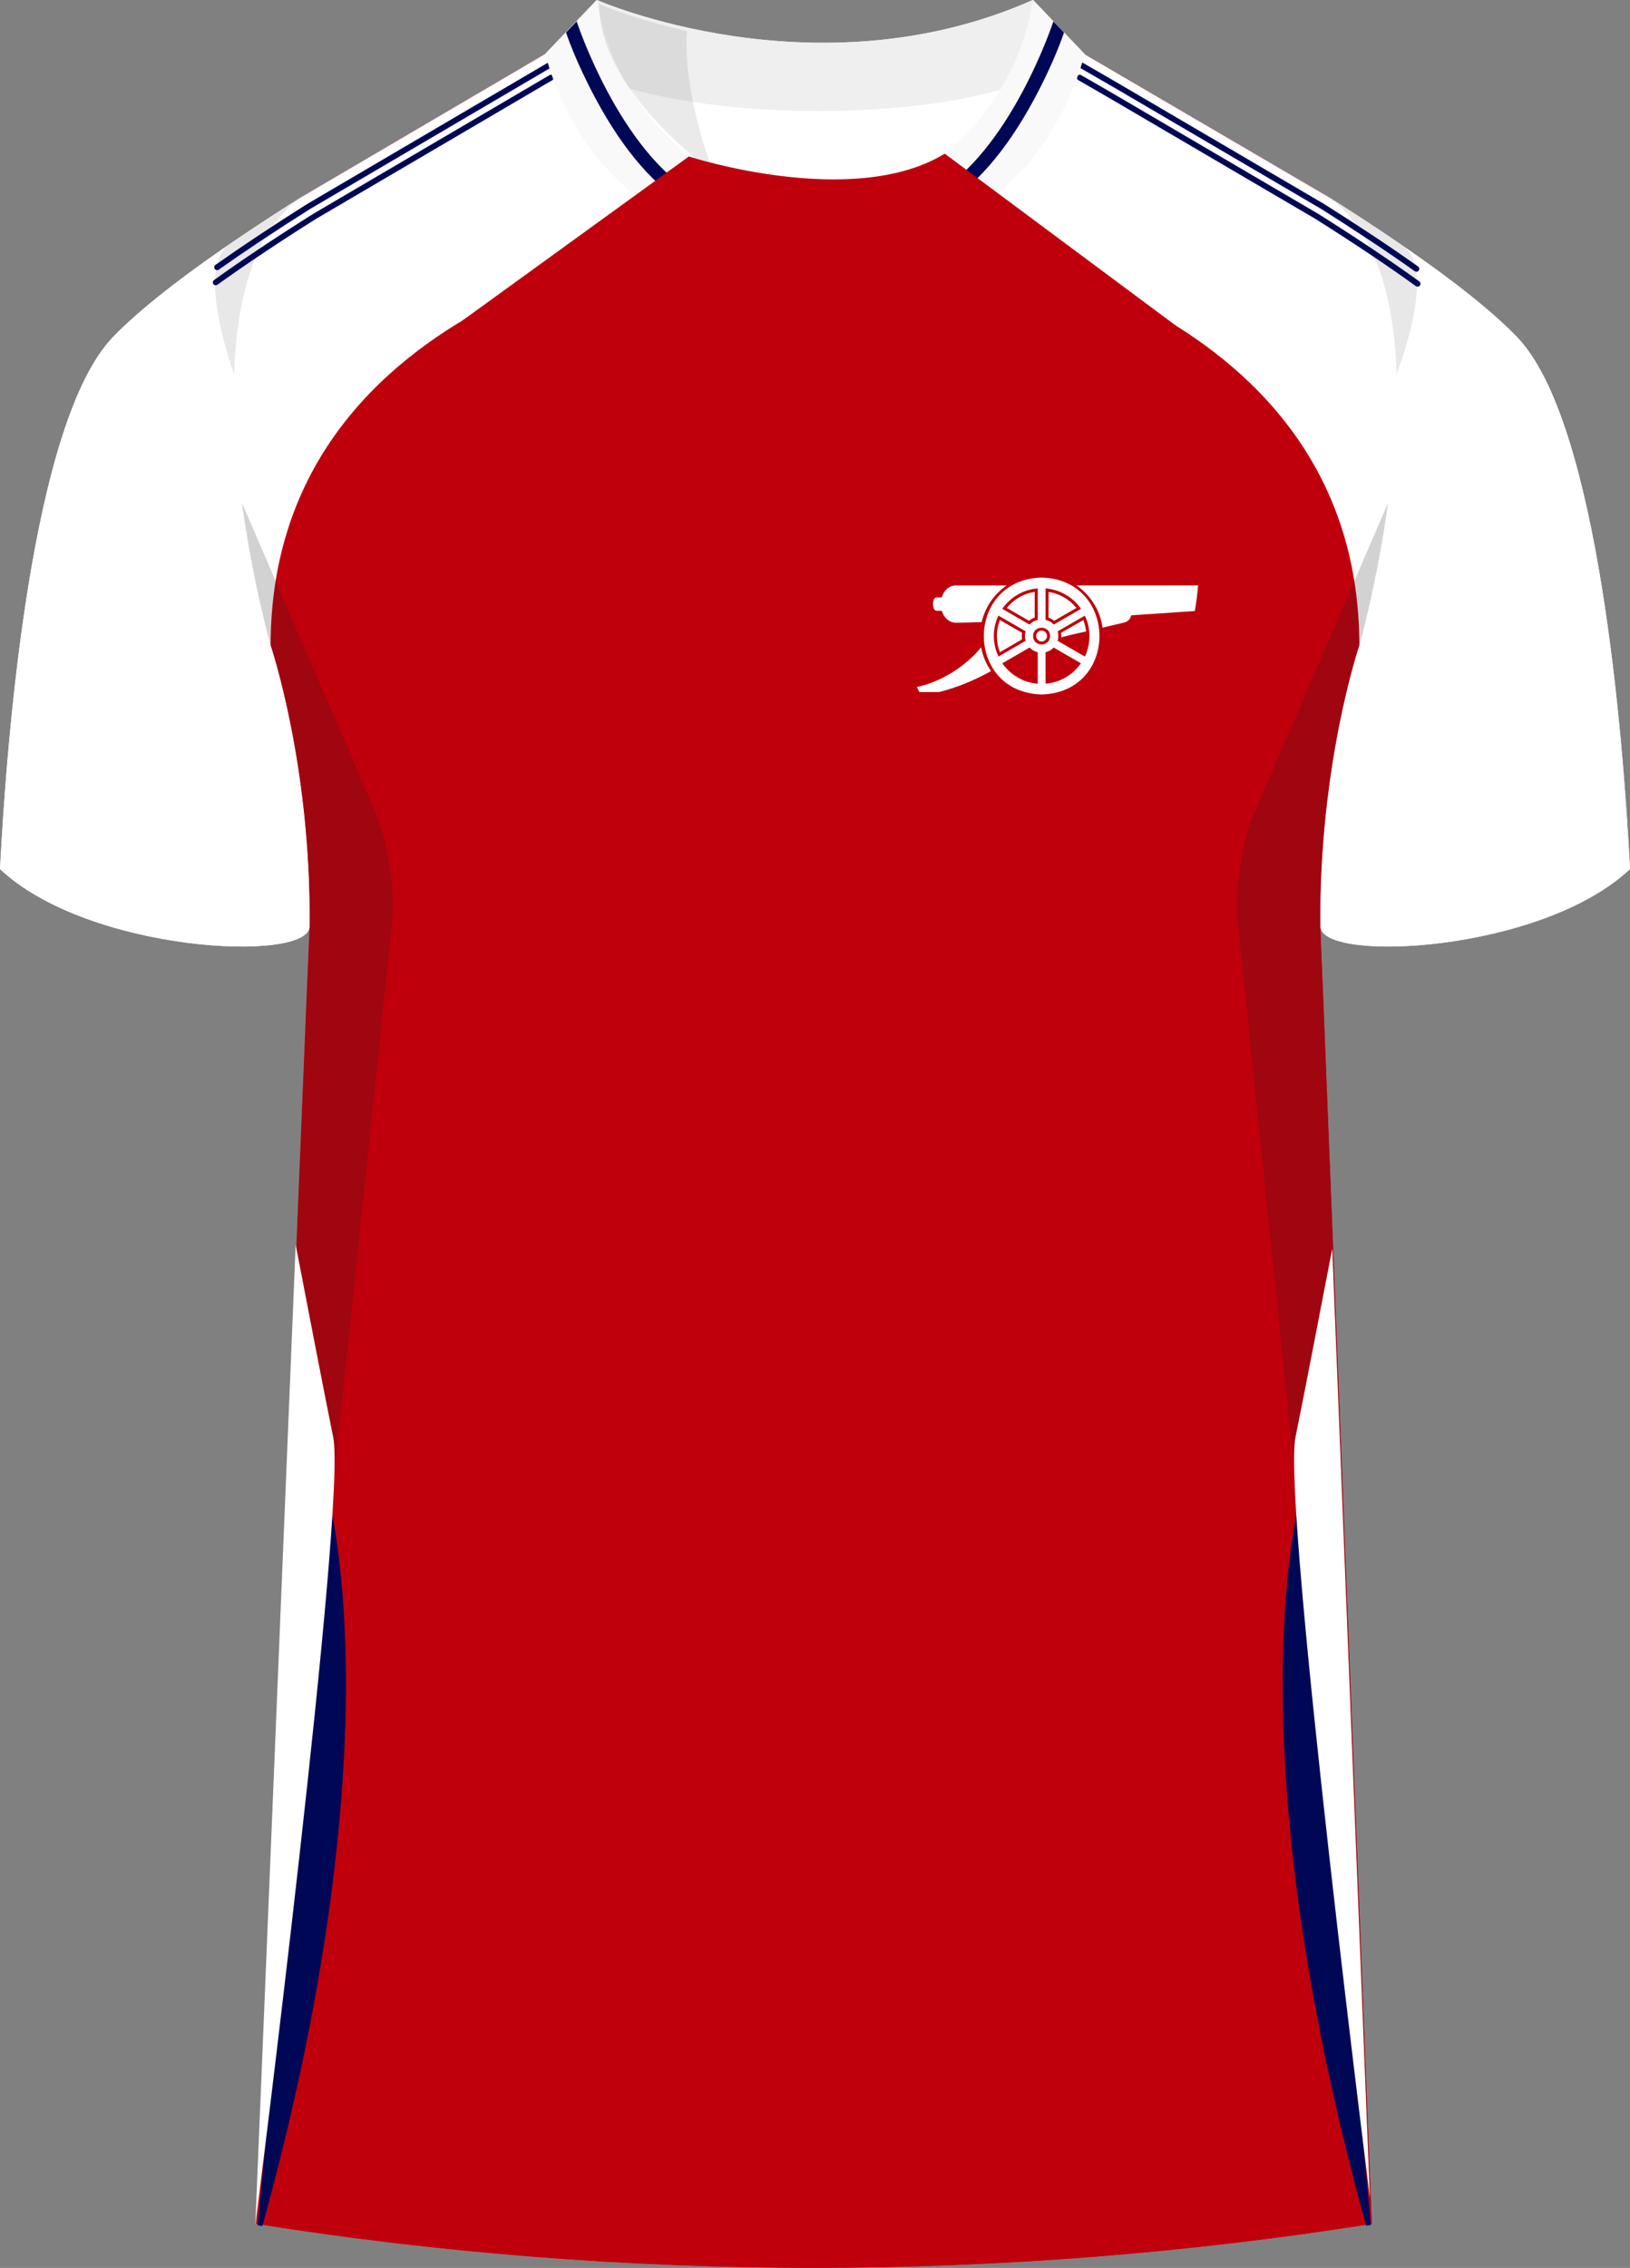
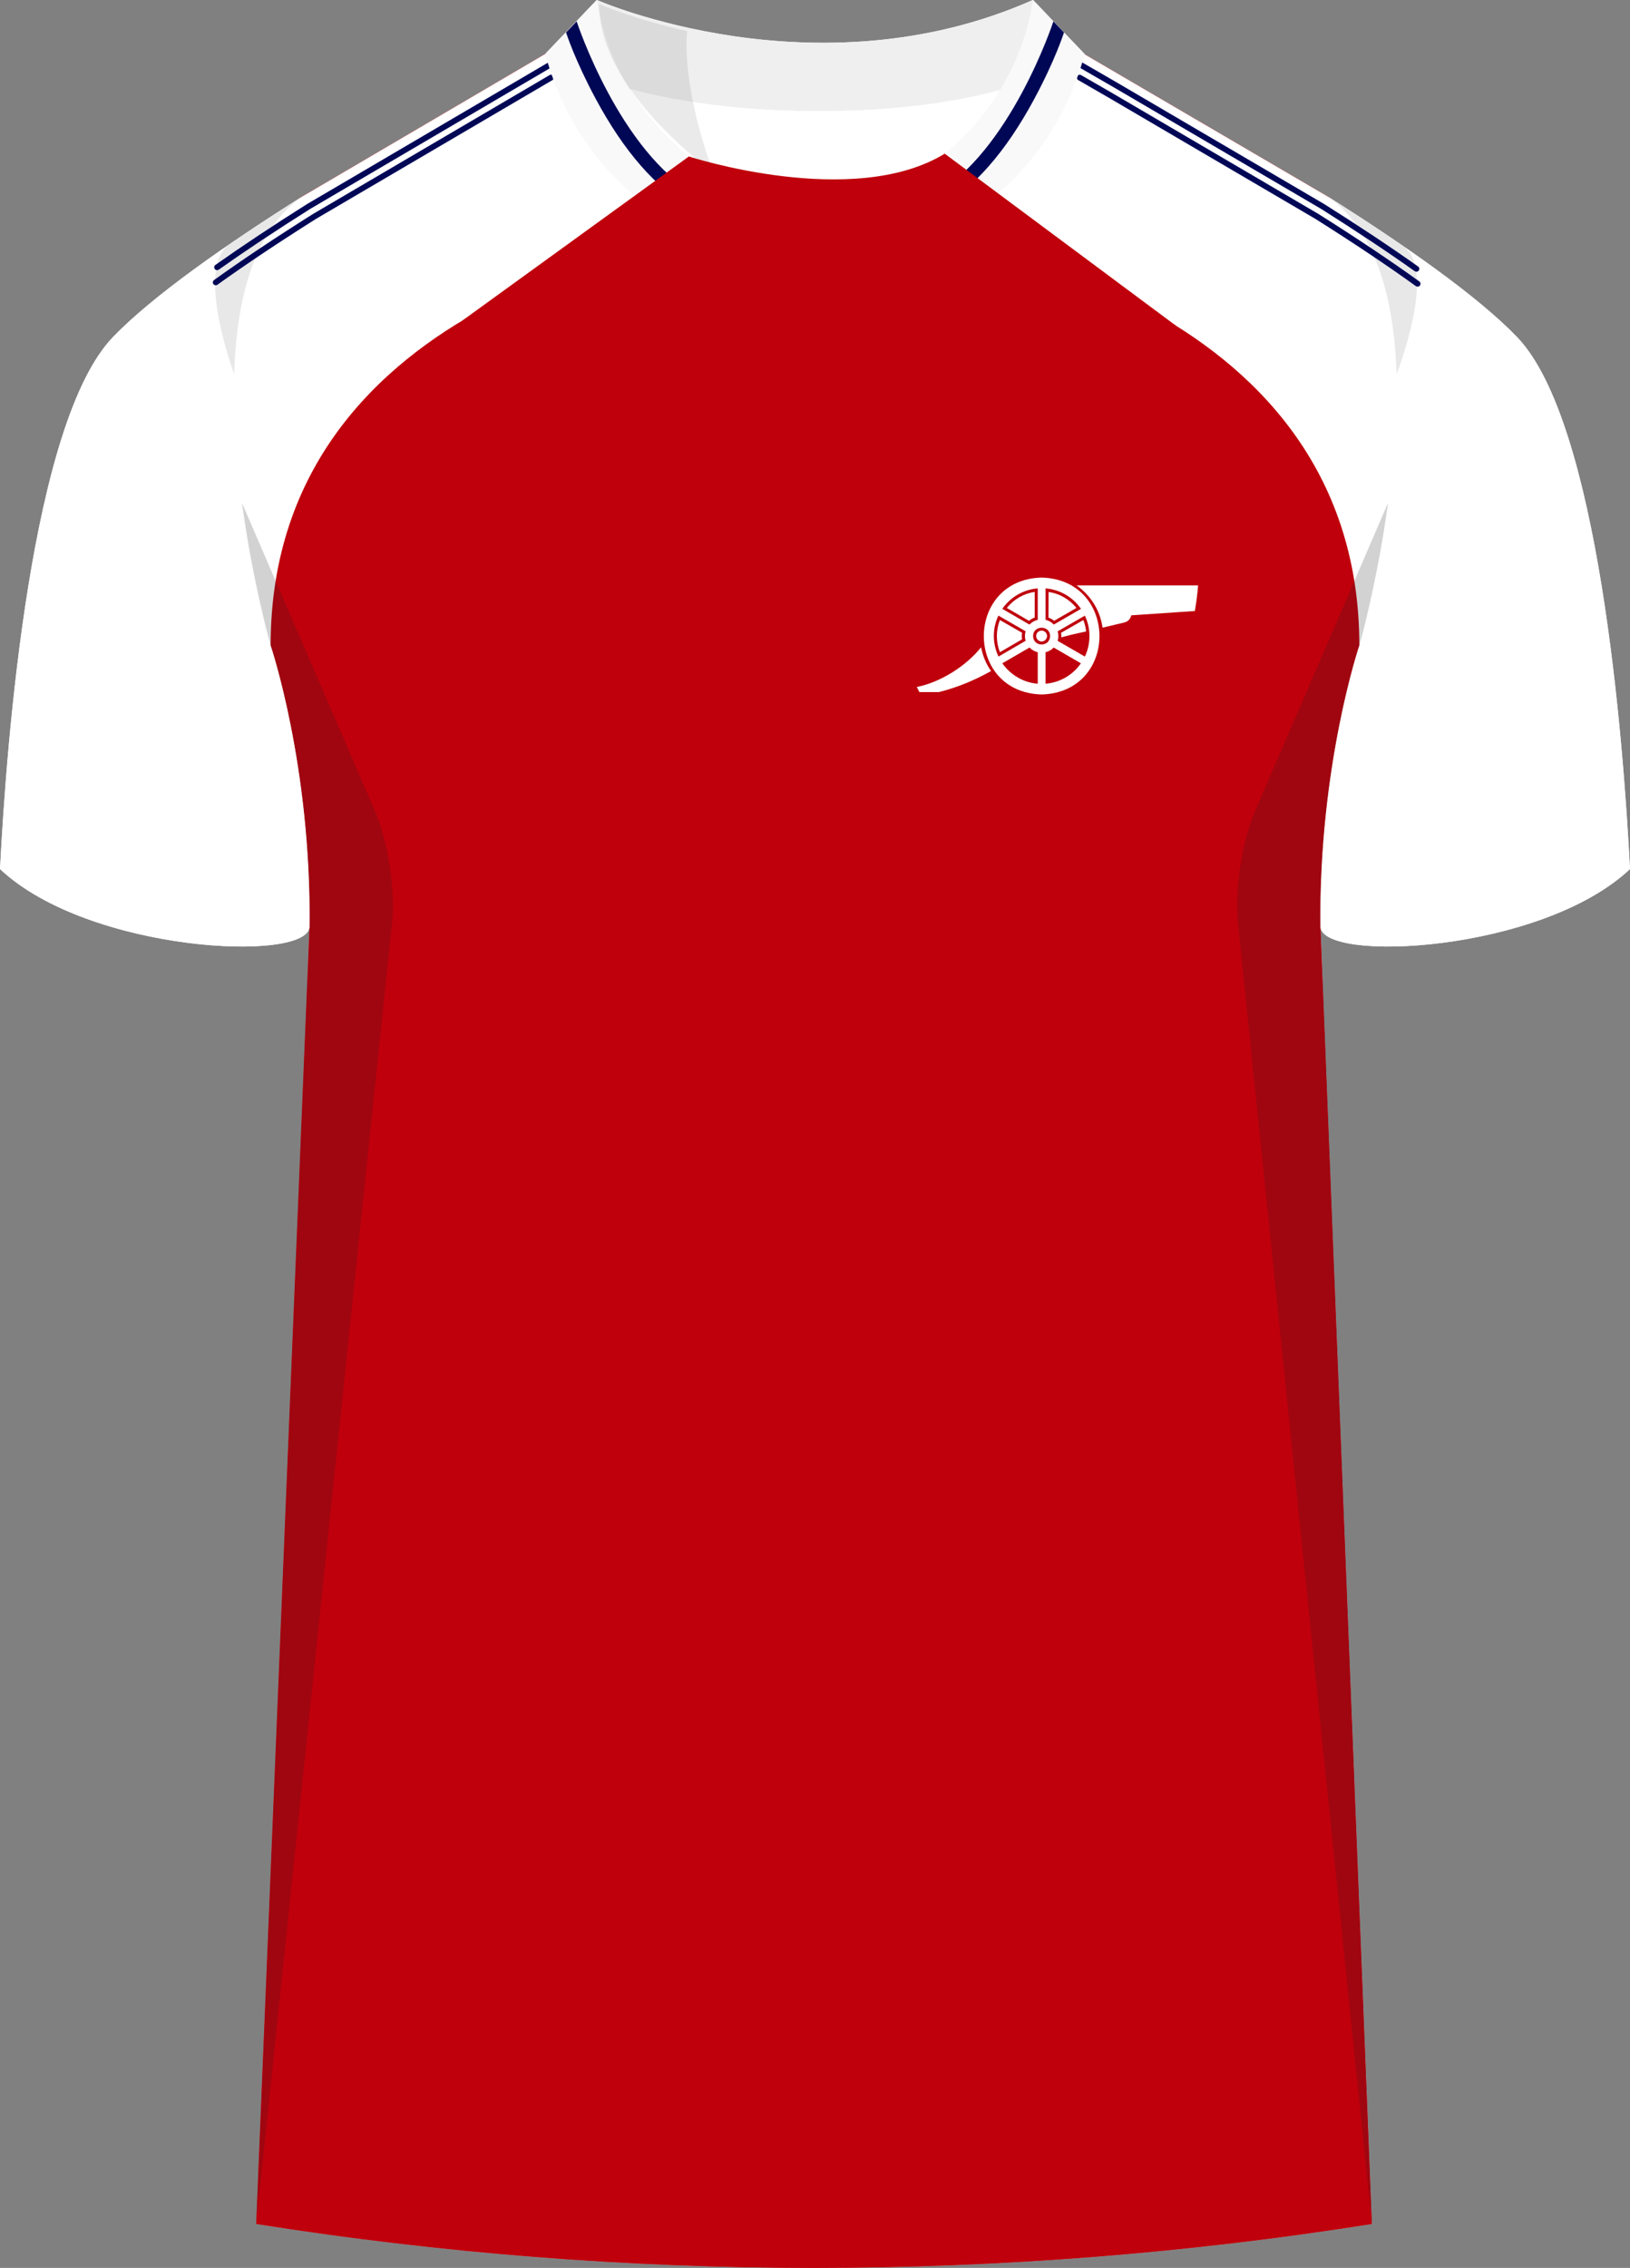
<svg xmlns="http://www.w3.org/2000/svg" viewBox="0 0 359.52 500">
  <rect x="0" y="0" width="359.52" height="500" fill="#808080" stroke="none" />
  <defs>
    <style> .cls-1 { clip-path: url(#clippath); } .cls-2 { fill: none; } .cls-2, .cls-3, .cls-4, .cls-5, .cls-6, .cls-7, .cls-8, .cls-9, .cls-10 { stroke-width: 0px; } .cls-11, .cls-7 { fill: #bf000c; } .cls-12 { clip-path: url(#clippath-1); } .cls-3 { opacity: .5; } .cls-3, .cls-4, .cls-6 { fill: #231f20; } .cls-4 { opacity: .09; } .cls-13 { isolation: isolate; } .cls-14 { mix-blend-mode: multiply; opacity: .2; } .cls-5 { fill: #f9f9f9; } .cls-8 { fill: #fff; } .cls-9 { fill: #efefef; } .cls-10 { fill: #000856; } </style>
    <clipPath id="clippath">
      <path id="Body-2" data-name="Body" class="cls-7" d="m238.53,11.56l54.38,31.8c29.13,20.49,6.91,98.94,6.91,98.94,0,0-8.95,26.4-8.59,61.93l11.35,286.08c-81.51,12.91-164.56,12.91-246.07,0l11.77-286.08c.37-35.53-8.59-61.93-8.59-61.93,0,0-22.22-78.45,6.91-98.94l54.21-31.8h117.71Z" />
    </clipPath>
    <clipPath id="clippath-1">
-       <path id="Body-3" data-name="Body" class="cls-2" d="m238.34,11.78l54.38,31.8c29.13,20.49,6.91,98.94,6.91,98.94,0,0-8.95,26.4-8.59,61.93l11.35,286.08c-81.51,12.91-164.56,12.91-246.07,0l11.77-286.08c.37-35.53-8.59-61.93-8.59-61.93,0,0-22.22-78.45,6.91-98.94l54.21-31.8h117.71Z" />
-     </clipPath>
+       </clipPath>
  </defs>
  <g class="cls-13">
    <g id="Laag_1" data-name="Laag 1">
      <g id="Arsenal">
        <path id="Jersey_Color" data-name="Jersey Color" class="cls-8" d="m292.91,43.36c16.69,10.52,32.92,21.85,41.69,30.94,18.05,18.72,23.45,88.61,24.92,117.3-19.56,18.44-68.2,20.76-68.28,12.63l11.35,286.08c-81.51,12.91-164.56,12.91-246.07,0l11.77-286.08c-.08,8.13-48.73,5.8-68.28-12.63,1.47-28.68,6.87-98.58,24.92-117.3,8.76-9.09,24.99-20.42,41.68-30.94l53.58-31.43,11.4-11.93s48.24,21.23,96.19,0l10.74,11.56,54.38,31.8Z" />
        <g>
          <path id="Body" class="cls-11" d="m238.53,11.56l54.38,31.8c29.13,20.49,6.91,98.94,6.91,98.94,0,0-8.95,26.4-8.59,61.93l11.35,286.08c-81.51,12.91-164.56,12.91-246.07,0l11.77-286.08c.37-35.53-8.59-61.93-8.59-61.93,0,0-22.22-78.45,6.91-98.94l54.21-31.8h117.71Z" />
          <g class="cls-1">
            <rect class="cls-7" x="0" width="358.76" height="500" />
          </g>
        </g>
        <path id="Sleeve" class="cls-8" d="m334.6,74.3c-8.76-9.09-25-20.42-41.69-30.94l-54.38-31.8h-117.71l-54.21,31.8c-16.69,10.52-32.92,21.85-41.68,30.94C6.87,93.02,1.47,162.91,0,191.6c19.55,18.44,68.2,20.76,68.28,12.63.37-35.53-8.59-61.93-8.59-61.93,0-78.62,94.77-90.07,94.77-90.07h50.6s94.76,11.45,94.76,90.07c0,0-8.95,26.4-8.59,61.93.09,8.13,48.73,5.8,68.28-12.63-1.48-28.68-6.87-98.58-24.92-117.3Z" />
        <g id="Shading" class="cls-14">
          <path class="cls-6" d="m67.68,217.65c3.28-42.1-8-75.36-8-75.36,0,0-3.92-13.84-6.31-31.41l29.42,68.13c2.77,6.4,4.43,17.31,3.71,24.25l-29.98,287.04,11.17-272.66Z" />
          <path class="cls-6" d="m291.84,217.65c-3.28-42.1,8-75.36,8-75.36,0,0,3.92-13.84,6.31-31.41l-29.42,68.13c-2.77,6.4-4.43,17.31-3.71,24.25l29.57,287.04-10.75-272.66Z" />
          <path class="cls-3" d="m50.43,53.98c5.17-3.55,10.65-7.13,16.17-10.62-10.67,7.5-14.45,22.78-14.95,39.13,0,0-8.61-23.09-1.22-28.52Z" />
          <path class="cls-3" d="m309.62,54.34c-5.17-3.55-11.18-7.49-16.71-10.98,10.67,7.5,14.61,22.78,15.12,39.13,0,0,8.98-22.73,1.59-28.16Z" />
          <path class="cls-3" d="m150.93,40.84c-13.17-15.42-20.78-28.41-18.35-40.43,0,0,7.45,3.84,19.35,5.77,0,0-4.64,13.32-1.01,34.66Z" />
        </g>
        <g id="Shoulder_Stripe" data-name="Shoulder Stripe">
          <path class="cls-10" d="m312.41,59.91c-.13,0-.26-.04-.37-.12-5.9-4.19-12.84-8.8-20.61-13.71l-45.4-26.61-7.94-4.58c-.3-.18-.41-.56-.23-.87.18-.3.56-.41.87-.23l7.94,4.59,45.42,26.62c7.82,4.93,14.77,9.55,20.69,13.76.29.2.35.6.15.88-.12.17-.32.27-.52.27Z" />
          <path class="cls-10" d="m47.88,59.56c-.2,0-.39-.09-.52-.27-.2-.29-.13-.68.15-.88,5.83-4.12,12.64-8.65,20.25-13.44l53.16-31.19c.3-.18.69-.08.87.23.18.3.08.69-.23.87l-53.14,31.18c-7.57,4.77-14.36,9.28-20.17,13.39-.11.08-.24.12-.37.12Z" />
          <path class="cls-10" d="m312.67,63.21c-.13,0-.26-.04-.37-.12-6.23-4.5-13.69-9.48-22.15-14.82l-45.38-26.6-6.95-4.01c-.3-.18-.41-.56-.23-.87.17-.3.56-.41.87-.23l6.95,4.01,45.4,26.61c8.51,5.36,15.98,10.36,22.24,14.87.28.2.35.6.14.88-.12.17-.32.26-.51.26Z" />
          <path class="cls-10" d="m47.58,62.89c-.2,0-.39-.09-.52-.26-.2-.28-.14-.68.14-.88,6.16-4.43,13.53-9.35,21.91-14.62l52.12-30.58c.3-.18.69-.08.87.23.18.3.08.69-.23.87l-52.11,30.57c-8.33,5.25-15.68,10.16-21.82,14.57-.11.08-.24.12-.37.12Z" />
        </g>
        <g id="Collar">
          <g>
            <path class="cls-9" d="m227.89,0c-47.95,21.23-96.19,0-96.19,0l-11.4,11.93s17.44,12.57,60.3,12.58c41.56-.02,57.7-11.83,58.66-12.58l-11.36-11.93Z" />
            <path class="cls-8" d="m179.76,44.46c-17.16,0-32.32-10.49-40.97-24.93,9.66,2.65,23.39,4.98,41.81,4.98,17.62,0,30.67-2.14,39.93-4.64-8.69,14.27-23.74,24.59-40.77,24.59Z" />
          </g>
          <path class="cls-5" d="m227.83,0c-3.51,23.5-23.8,44.46-48.07,44.46-9.08,0-17.6-2.93-24.89-7.83-12.21-8.2-20.98-21.92-23.18-36.63l-11.43,11.93c8.29,30.12,33.85,45.24,59.49,45.39,25.64-.14,51.2-15.27,59.49-45.39l-11.43-11.93Z" />
          <path class="cls-4" d="m132.13.89s7.46,3.28,19.43,5.98c0,0-1.6,10.94,5.79,31.3h0c-12.42-9.74-25.22-23.21-25.22-37.27Z" />
          <path class="cls-10" d="m152.37,45.77c-7.67-4.29-14.71-12.34-20.94-23.91-4.6-8.55-6.48-14.4-6.58-14.7l2.34-2.45c.09.29,9.5,28.85,26.65,38.45l-1.46,2.62Z" />
          <path class="cls-10" d="m207.16,45.77c7.67-4.29,14.71-12.34,20.94-23.91,4.6-8.55,6.48-14.4,6.58-14.7l-2.34-2.45c-.09.29-9.5,28.85-26.65,38.45l1.46,2.62Z" />
        </g>
        <path class="cls-7" d="m101.95,70.7l49.99-36.2s36.19,11.77,56.43-.62l50.94,37.88-157.36-1.06Z" />
        <g>
          <g>
            <path class="cls-8" d="m228.21,130.49c-2.42.37-4.61,1.63-6.14,3.55l4.9,2.83c.36-.32.78-.55,1.25-.72v-5.66Z" />
-             <path class="cls-8" d="m222.05,129.06c-2.75,1.88-4.75,4.76-5.53,8.09-2.49.09-4.41.14-5.75.14s-2.59-1.1-3.05-2.63h-1.18c-.31,0-.74-.37-.74-1.47s.44-1.48.74-1.48h1.18c.46-1.54,1.65-2.64,3.05-2.64h11.28Z" />
            <path class="cls-8" d="m229.74,139.03c-.66,0-1.2.53-1.2,1.19s.54,1.21,1.2,1.21,1.2-.55,1.2-1.21-.53-1.19-1.2-1.19Z" />
            <path class="cls-8" d="m225.44,139.51l-4.9-2.81c-.89,2.28-.89,4.81,0,7.09l4.89-2.84c-.07-.47-.07-.96,0-1.44Z" />
            <path class="cls-8" d="m234.09,140.51c1.38-.38,2.85-.74,4.33-1.05.34-.07.73-.16,1.14-.24-.09-.86-.3-1.71-.61-2.52l-4.93,2.82c.06.24.07.46.07.71,0,.1,0,.19,0,.29Z" />
            <path class="cls-8" d="m237.42,134.04c-1.54-1.91-3.72-3.18-6.14-3.53l-.02,5.65c.47.18.87.39,1.24.71l4.91-2.83Z" />
            <path class="cls-8" d="m229.74,127.34c-16.92.42-17.06,25.29,0,25.77,17.08-.48,16.95-25.35,0-25.77Zm.87,2.38c3.23.26,6.07,1.98,7.82,4.51l-6,3.47c-.48-.51-1.12-.89-1.82-1.05v-6.93Zm-1.72,0v6.93c-.71.17-1.32.54-1.82,1.05l-6-3.47c1.76-2.53,4.58-4.25,7.82-4.51Zm-8.65,15.04c-1.34-2.8-1.41-6.1-.03-9.04l6,3.45c-.2.7-.2,1.43.01,2.1-.68.39-5.44,3.17-5.98,3.48Zm8.65,5.98c-3.25-.25-6.02-1.99-7.82-4.5,1.47-.86,4.55-2.64,6.01-3.48.49.51,1.11.87,1.81,1.04v6.95Zm-1.02-10.51c0-2.45,3.73-2.45,3.74,0-.04,2.48-3.7,2.47-3.74,0Zm2.74,10.51v-6.94c.7-.17,1.31-.53,1.8-1.04,1.48.86,4.51,2.62,6,3.48-1.73,2.51-4.57,4.24-7.8,4.5Zm8.83-6.34c-.05.12-.11.24-.16.35-.17-.1-5.66-3.26-6-3.46.21-.72.2-1.47,0-2.1l6-3.46c1.44,2.99,1.21,6.28.16,8.67Z" />
            <path class="cls-8" d="m264.26,129.06c-.15,1.9-.4,3.79-.72,5.65l-14.04.95c-.11.64-.56,1.36-1.6,1.6l-4.72,1.12c-.53-3.87-2.69-7.2-5.74-9.32h26.83Z" />
          </g>
          <path class="cls-8" d="m218.6,147.94c-3.73,2.09-7.56,3.65-11.5,4.64h-4.32l-.56-1.12c5.19-1.05,10.75-4.51,14.18-8.75.35,1.88,1.11,3.7,2.2,5.24Z" />
        </g>
        <g class="cls-12">
          <path class="cls-10" d="m72,328.35s16.68,54.78-15.68,167.96l15.68-167.96Z" />
          <path class="cls-8" d="m56.33,490.53s20.18-159.01,17.16-173.69c-3.02-14.68-16.93-87.53-16.93-87.53l-.23,261.22Z" />
          <path class="cls-10" d="m287.22,328.35s-16.68,54.78,15.68,167.96l-15.68-167.96Z" />
          <path class="cls-8" d="m302.9,490.53s-20.18-159.01-17.16-173.69c3.02-14.68,16.93-87.53,16.93-87.53l.23,261.22Z" />
        </g>
      </g>
    </g>
  </g>
</svg>